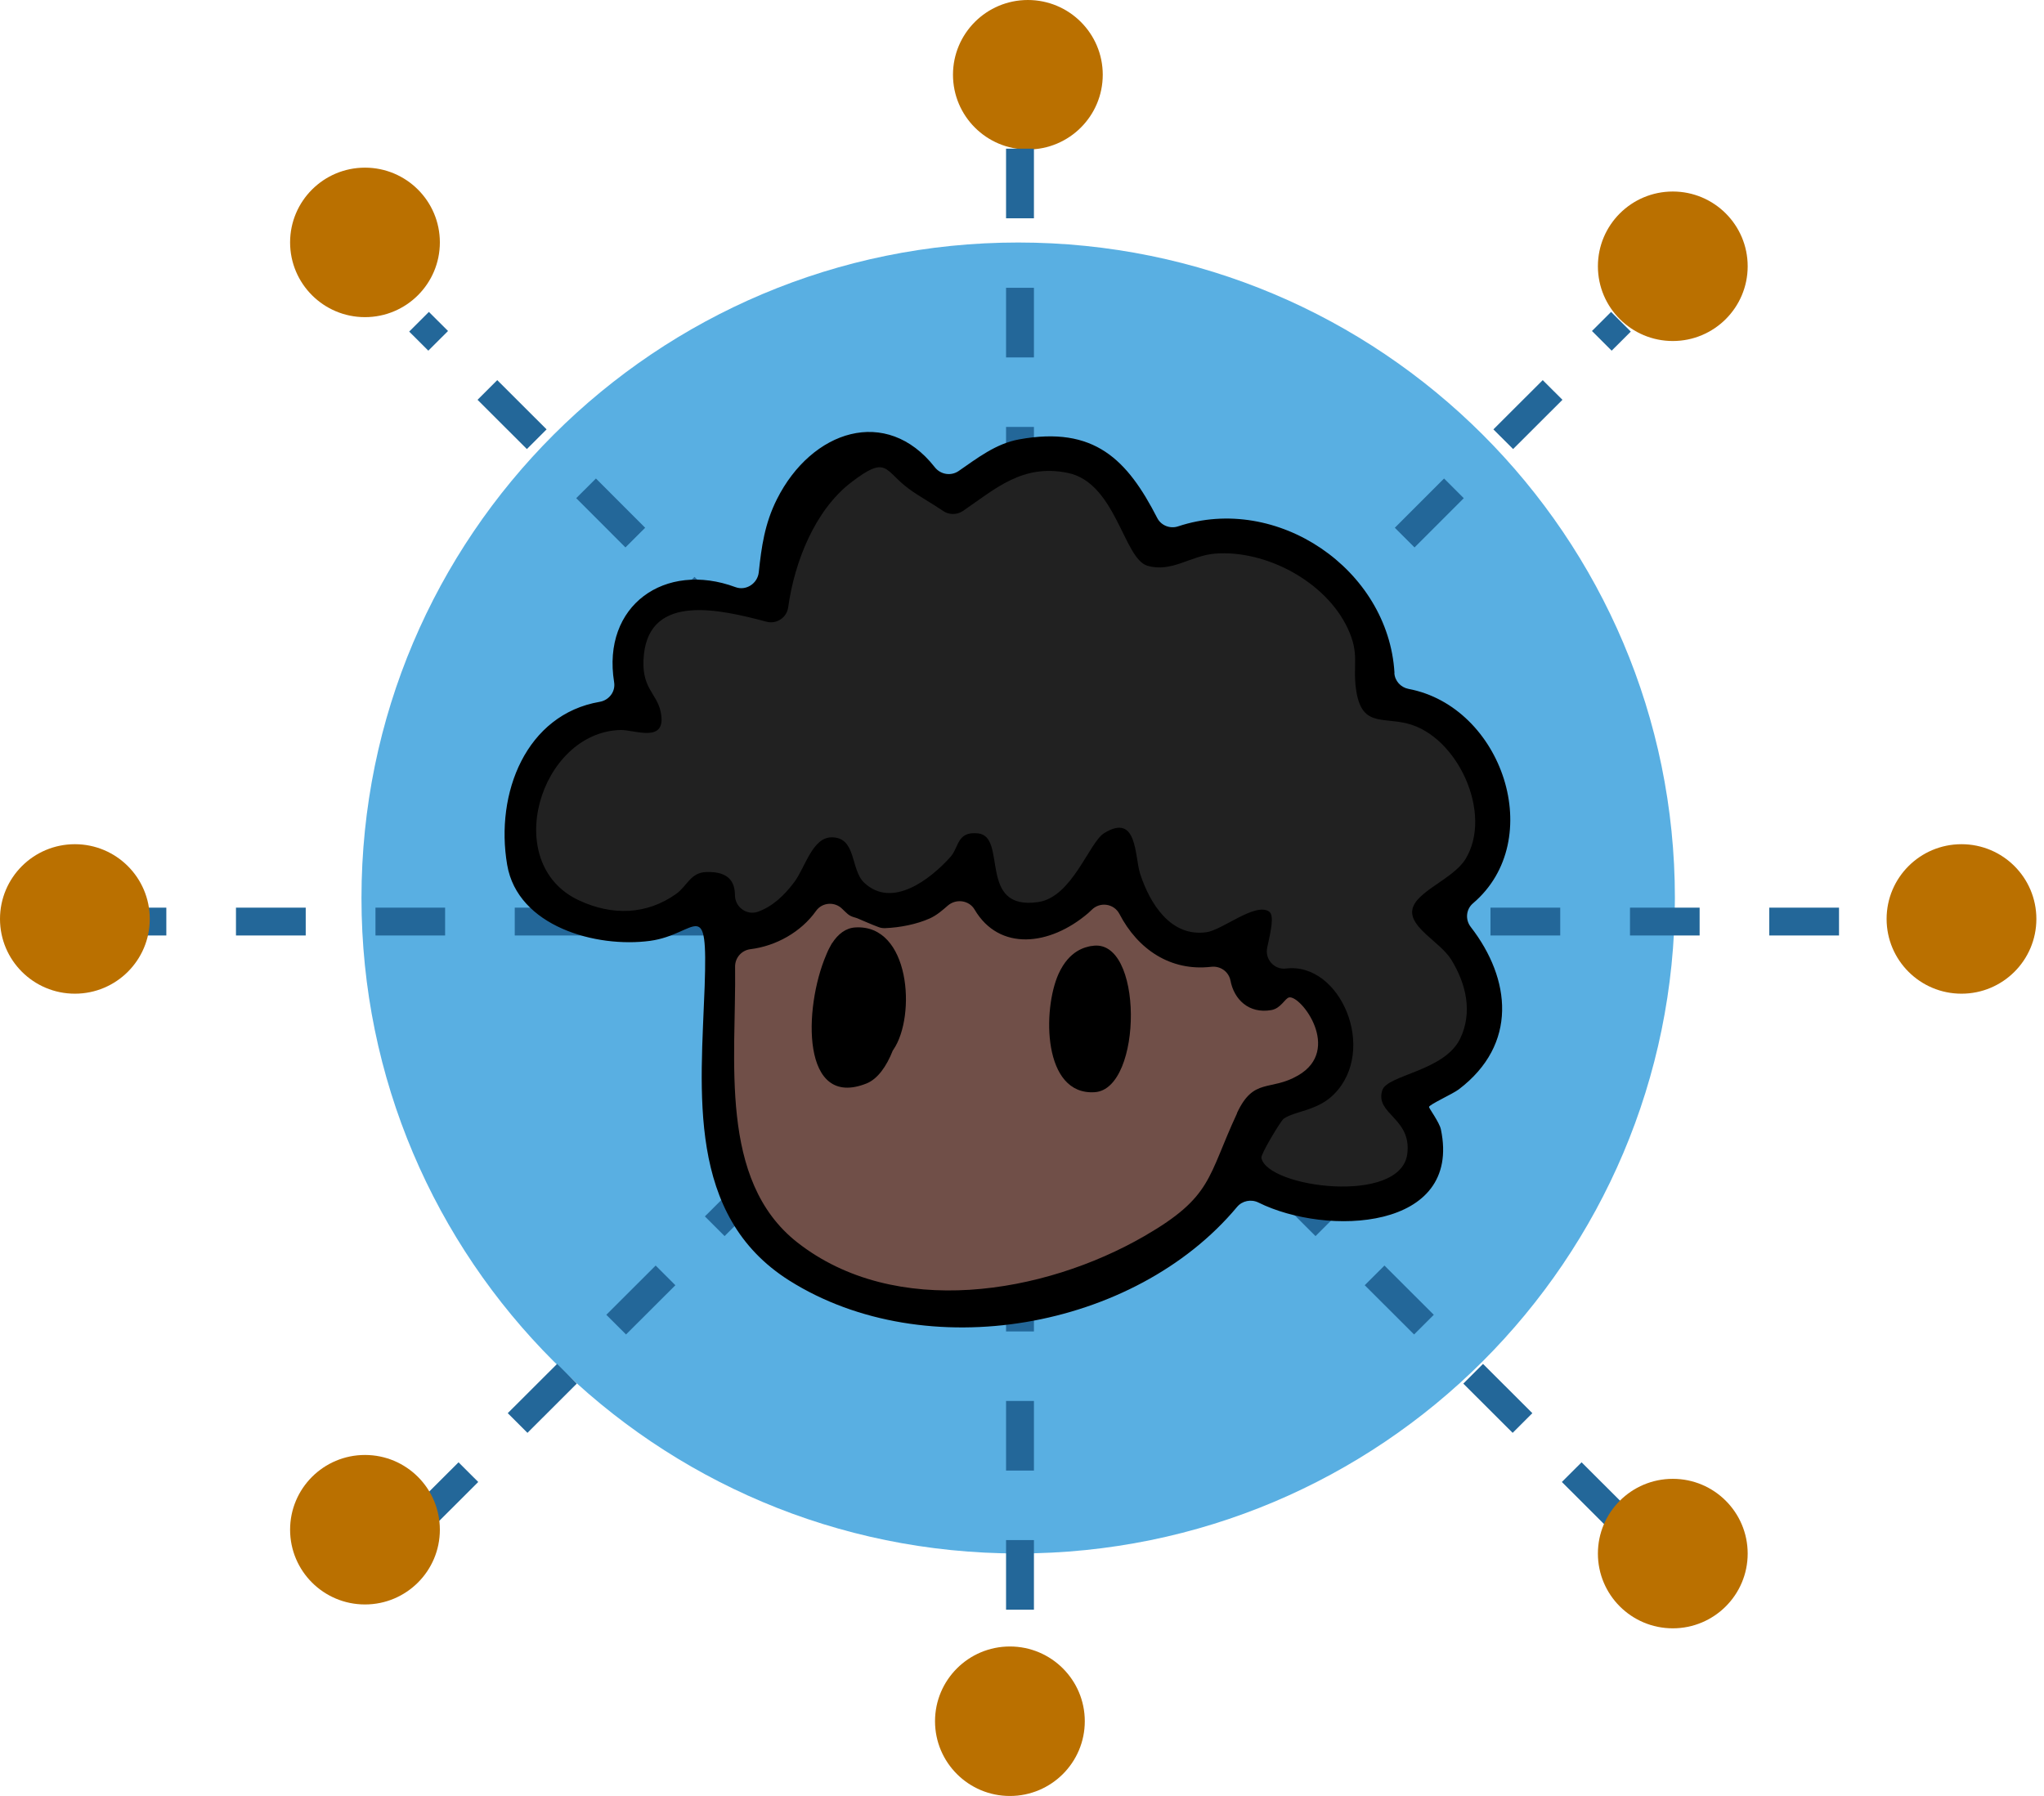
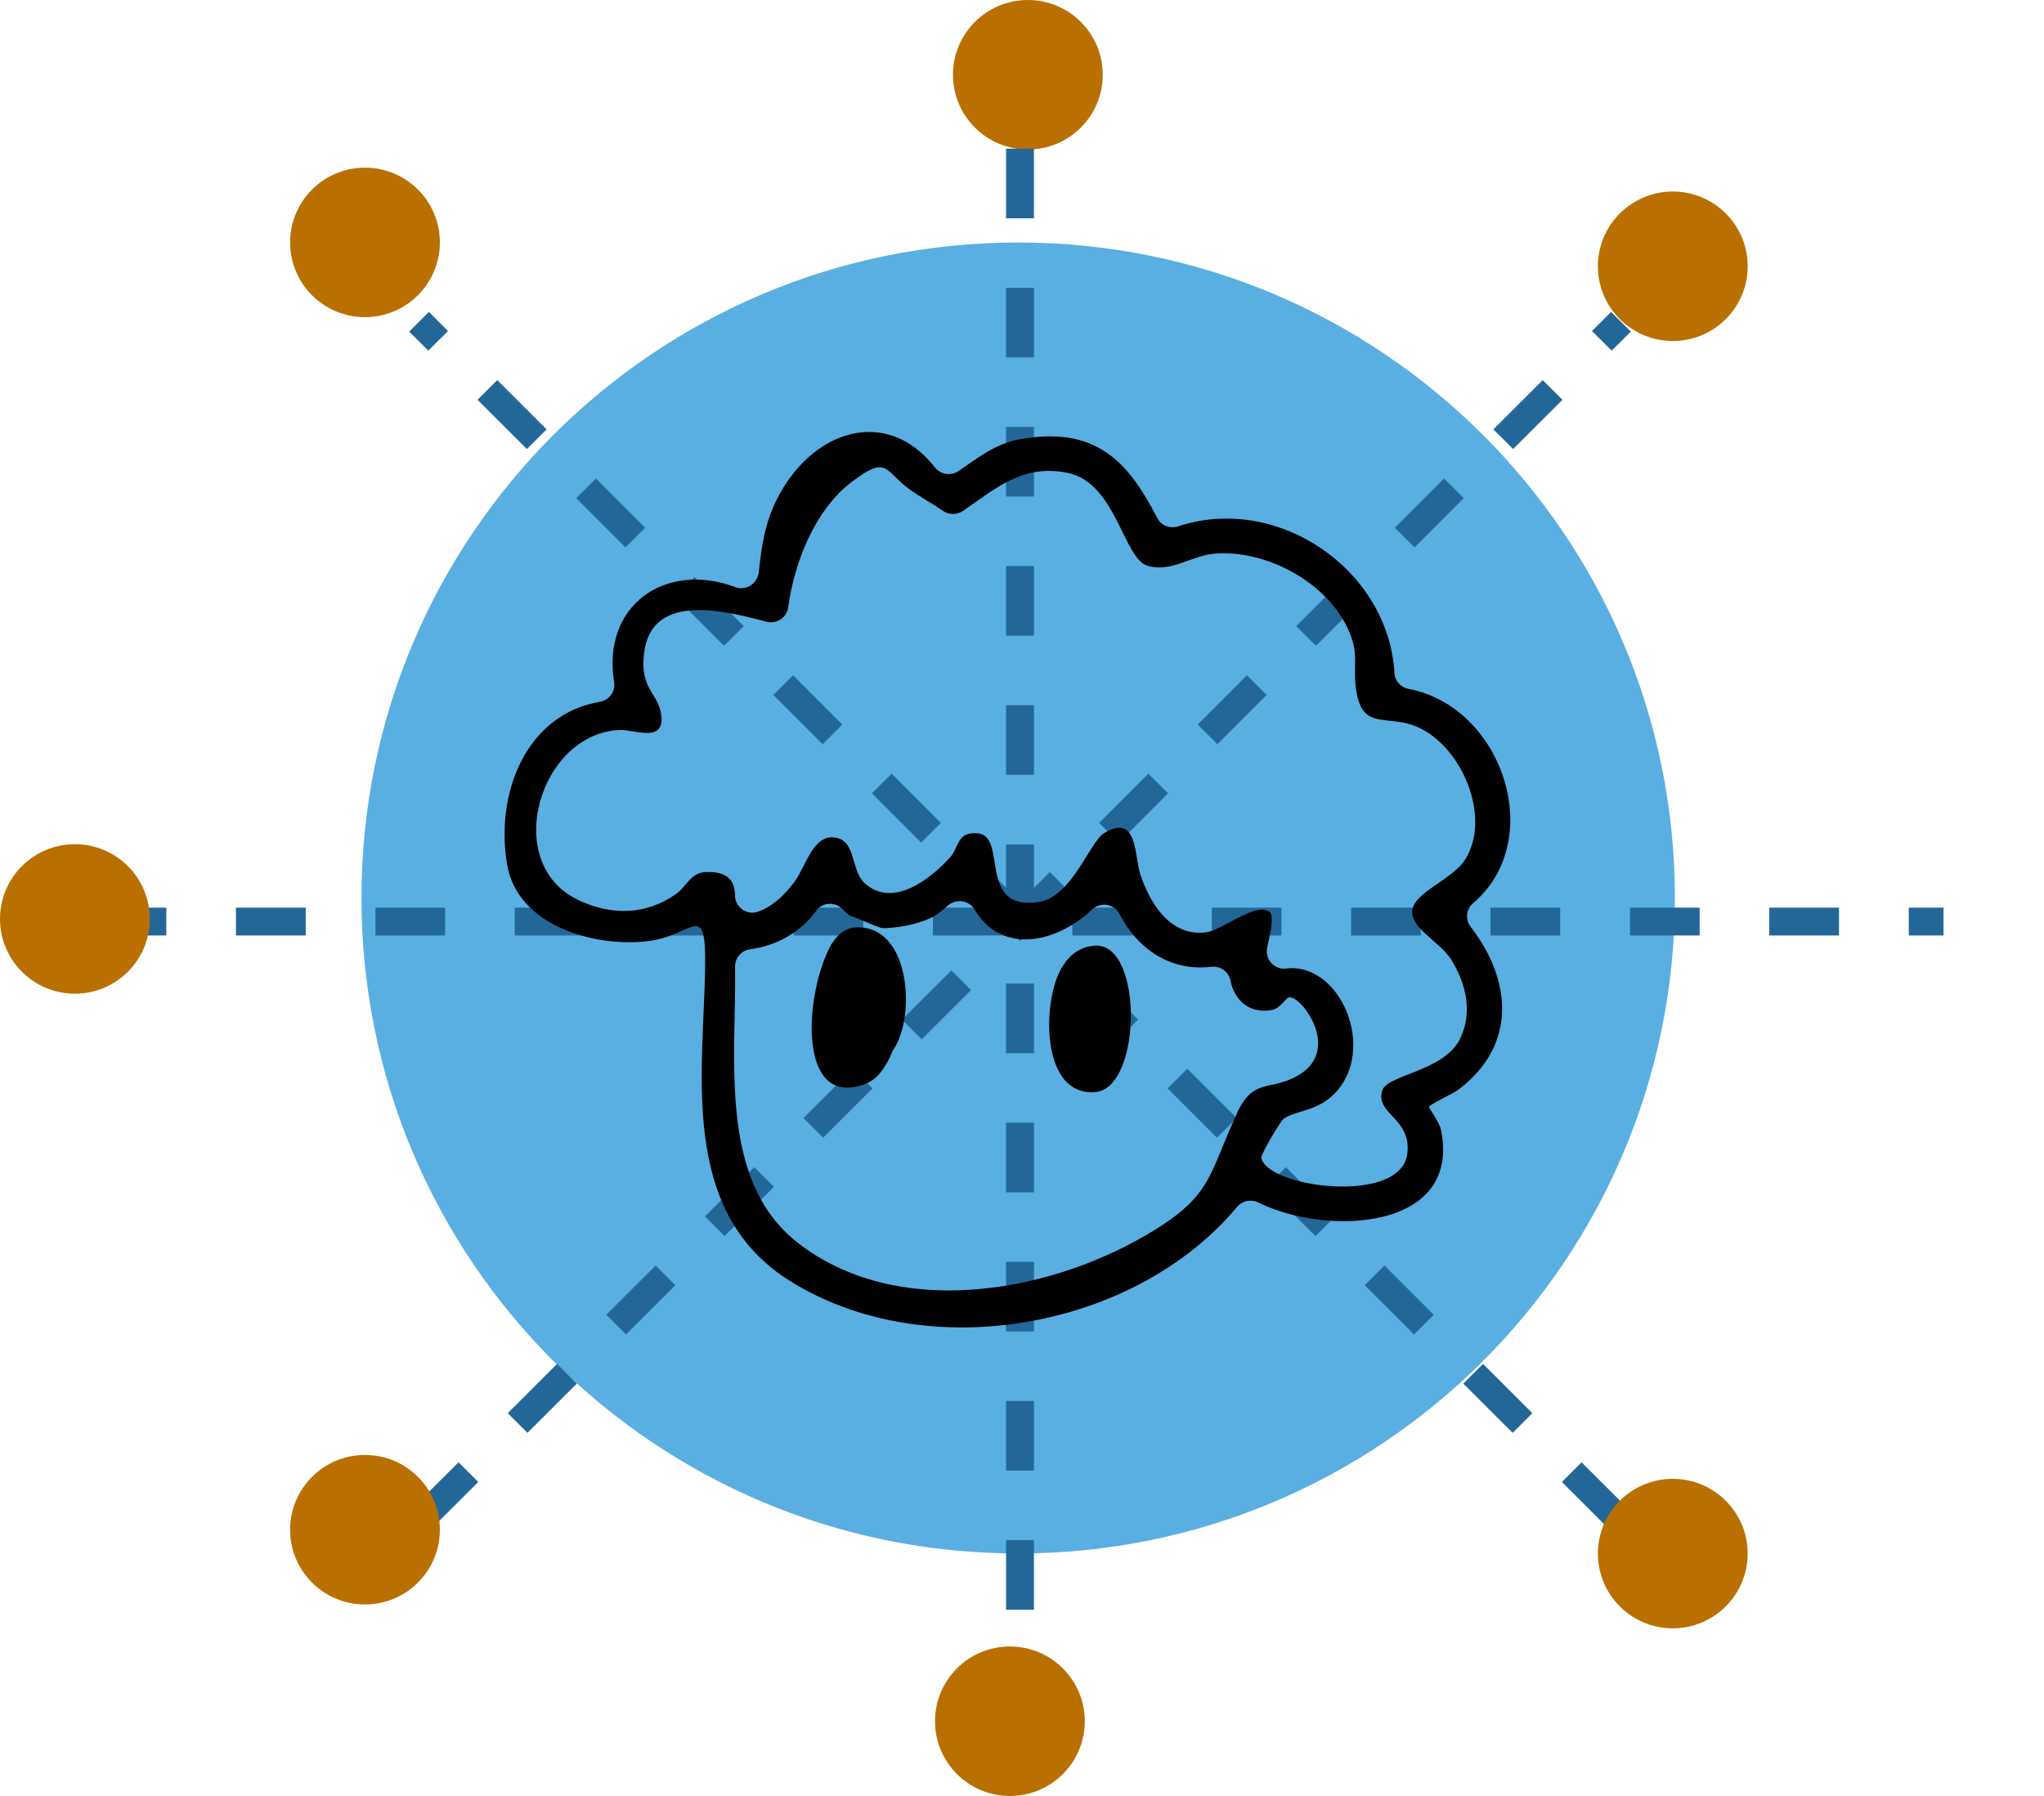
<svg xmlns="http://www.w3.org/2000/svg" width="264" height="232" viewBox="0 0 264 232" fill="none">
  <path d="M131.508 200.673C178.352 200.673 216.327 162.763 216.327 116C216.327 69.237 178.352 31.327 131.508 31.327C84.663 31.327 46.688 69.237 46.688 116C46.688 162.763 84.663 200.673 131.508 200.673Z" fill="#59AFE2" />
  <path d="M47.14 40.968C52.482 40.968 56.812 36.645 56.812 31.312C56.812 25.98 52.482 21.657 47.14 21.657C41.798 21.657 37.468 25.98 37.468 31.312C37.468 36.645 41.798 40.968 47.14 40.968Z" fill="#BA7000" />
  <path d="M132.758 19.311C138.1 19.311 142.43 14.988 142.43 9.655C142.43 4.323 138.1 0 132.758 0C127.416 0 123.086 4.323 123.086 9.655C123.086 14.988 127.416 19.311 132.758 19.311Z" fill="#BA7000" />
  <path d="M216.056 44.051C221.397 44.051 225.728 39.728 225.728 34.395C225.728 29.063 221.397 24.74 216.056 24.74C210.714 24.74 206.383 29.063 206.383 34.395C206.383 39.728 210.714 44.051 216.056 44.051Z" fill="#BA7000" />
  <path d="M55.396 197.8L52.85 195.258L59.223 188.897L61.769 191.438L55.396 197.8ZM68.127 185.092L65.581 182.55L71.953 176.188L74.499 178.73L68.127 185.092ZM80.857 172.383L78.311 169.842L84.684 163.48L87.23 166.022L80.857 172.383ZM93.587 159.675L91.041 157.133L97.414 150.771L99.96 153.313L93.587 159.675ZM106.318 146.966L103.772 144.425L110.145 138.063L112.691 140.605L106.318 146.966ZM119.048 134.258L116.502 131.716L122.875 125.355L125.421 127.896L119.048 134.258ZM131.779 121.55L129.233 119.008L135.59 112.646L138.136 115.188L131.779 121.55ZM144.509 108.841L141.963 106.3L148.321 99.938L150.867 102.479L144.509 108.841ZM157.24 96.133L154.693 93.591L161.051 87.229L163.597 89.771L157.24 96.133ZM169.97 83.424L167.424 80.883L173.782 74.521L176.328 77.063L169.97 83.424ZM182.7 70.716L180.154 68.174L186.512 61.812L189.058 64.354L182.7 70.716ZM195.431 58.008L192.885 55.466L199.257 49.104L201.804 51.646L195.431 58.008ZM208.161 45.299L205.615 42.757L208.086 40.291L210.632 42.833L208.161 45.299Z" fill="#236799" />
  <path d="M251.023 120.843H246.533V117.248H251.023V120.843ZM237.524 120.843H228.515V117.248H237.524V120.843ZM219.521 120.843H210.527V117.248H219.521V120.843ZM201.517 120.843H192.508V117.248H201.517V120.843ZM183.514 120.843H174.505V117.248H183.514V120.843ZM165.511 120.843H156.516V117.248H165.511V120.843ZM147.507 120.843H138.498V117.248H147.507V120.843ZM129.504 120.843H120.495V117.248H129.504V120.843ZM111.5 120.843H102.506V117.248H111.5V120.843ZM93.497 120.843H84.488V117.248H93.497V120.843ZM75.494 120.843H66.484V117.248H75.494V120.843ZM57.49 120.843H48.496V117.248H57.49V120.843ZM39.487 120.843H30.478V117.248H39.487V120.843ZM21.483 120.843H12.474V117.248H21.483V120.843Z" fill="#236799" />
  <path d="M133.541 218.87H129.941V216.915H133.541V218.87ZM133.541 207.937H129.941V198.943H133.541V207.937ZM133.541 189.964H129.941V180.971H133.541V189.964ZM133.541 171.992H129.941V162.999H133.541V171.992ZM133.541 154.02H129.941V145.026H133.541V154.02ZM133.541 136.048H129.941V127.054H133.541V136.048ZM133.541 118.075H129.941V109.082H133.541V118.075ZM133.541 100.088H129.941V91.094H133.541V100.088ZM133.541 82.116H129.941V73.122H133.541V82.116ZM133.541 64.144H129.941V55.15H133.541V64.144ZM133.541 46.171H129.941V37.178H133.541V46.171ZM133.541 28.199H129.941V19.206H133.541V28.199Z" fill="#236799" />
  <path d="M208.101 197.8L201.728 191.438L204.274 188.897L210.647 195.258L208.101 197.8ZM195.371 185.092L188.998 178.73L191.544 176.188L197.917 182.55L195.371 185.092ZM182.64 172.383L176.267 166.022L178.813 163.48L185.186 169.842L182.64 172.383ZM169.91 159.675L163.537 153.313L166.083 150.771L172.456 157.133L169.91 159.675ZM157.179 146.966L150.807 140.605L153.353 138.063L159.725 144.425L157.179 146.966ZM144.449 134.258L138.076 127.896L140.622 125.355L146.995 131.716L144.449 134.258ZM131.718 121.55L125.361 115.188L127.907 112.646L134.265 119.008L131.718 121.55ZM118.973 108.841L112.615 102.479L115.161 99.938L121.519 106.3L118.973 108.841ZM106.243 96.133L99.885 89.771L102.431 87.229L108.789 93.591L106.243 96.133ZM93.512 83.424L87.154 77.063L89.701 74.521L96.058 80.883L93.512 83.424ZM80.782 70.716L74.424 64.354L76.97 61.812L83.328 68.174L80.782 70.716ZM68.051 58.008L61.678 51.646L64.225 49.104L70.597 55.466L68.051 58.008ZM55.321 45.299L52.85 42.833L55.396 40.291L57.867 42.757L55.321 45.299Z" fill="#236799" />
-   <path d="M169.849 132.453C169.036 130.273 167.198 128.317 166.158 128.513C165.827 128.573 165.571 128.844 165.285 129.175C164.908 129.581 164.486 130.047 163.838 130.152C161.036 130.634 159.379 128.723 158.972 126.633C158.716 125.294 157.466 124.407 156.11 124.573C151.289 125.144 147.115 122.723 144.615 117.94C144.223 117.203 143.53 116.707 142.716 116.587C141.888 116.466 141.059 116.737 140.472 117.354C140.336 117.489 140.2 117.609 140.065 117.745C137.172 120.211 133.752 121.414 130.935 120.948C128.841 120.602 127.123 119.369 125.948 117.369C125.572 116.722 124.909 116.271 124.156 116.15C123.372 116.03 122.574 116.256 121.926 116.812C121.263 117.384 120.57 117.985 119.711 118.376C118.174 119.053 116.095 119.519 114.107 119.594C113.851 119.594 113.61 119.564 113.384 119.474C112.766 119.234 112.148 118.978 111.531 118.707C111.229 118.572 110.928 118.451 110.642 118.331C110.551 118.301 110.461 118.271 110.371 118.241C110.114 118.166 109.783 118.06 109.527 117.85C109.286 117.654 109.045 117.414 108.804 117.188C108.261 116.662 107.523 116.391 106.755 116.451C106.017 116.511 105.339 116.902 104.917 117.504C103.064 120.106 99.99 121.911 96.676 122.302C95.365 122.452 94.401 123.58 94.416 124.903C94.446 126.859 94.416 128.889 94.356 131.025C94.145 141.748 93.889 153.9 102.567 160.713C108.201 165.134 115.176 166.939 122.302 166.939C131.312 166.939 140.577 164.051 147.718 159.931C154.844 155.81 155.869 153.313 157.917 148.335C158.445 147.072 159.032 145.628 159.816 143.959C161.142 141.116 162.377 140.845 164.079 140.469C165.089 140.244 166.219 140.003 167.575 139.221C170.09 137.762 170.934 135.296 169.88 132.453H169.849ZM136.78 125.971C138.091 123.099 140.02 122.723 140.773 122.572C140.969 122.542 141.15 122.512 141.33 122.512C142.174 122.512 142.912 122.903 143.545 123.7C145.76 126.483 146.106 133.641 144.223 137.883C143.665 139.131 142.686 140.635 141.104 140.74C139.432 140.845 138.121 140.199 137.172 138.845C134.882 135.536 135.41 129.009 136.78 125.986V125.971ZM114.86 135.416L114.74 135.582C113.911 137.702 112.766 139.146 111.546 139.642C109.482 140.469 107.855 140.304 106.74 139.161C104.088 136.454 104.585 128.663 106.785 123.505C106.785 123.49 106.8 123.46 106.815 123.445H106.936V123.174C107.011 122.993 107.101 122.828 107.192 122.648C107.237 122.542 107.297 122.452 107.342 122.347L107.538 122.046C108.307 120.873 109.21 120.241 110.25 120.181C112.796 120.031 114.242 121.595 115.011 122.933C117.15 126.693 116.698 132.739 114.86 135.416Z" fill="#704F48" />
-   <path d="M185.066 121.098C183.71 119.91 182.429 118.782 182.61 117.639C182.776 116.587 184.207 115.594 185.729 114.556C187.13 113.579 188.591 112.571 189.374 111.308C191.062 108.57 191.152 104.675 189.631 100.9C188.003 96.9 184.93 93.877 181.616 93.035C180.757 92.809 179.943 92.734 179.22 92.659C177.006 92.433 175.8 92.298 175.348 89.004C175.198 87.906 175.213 87.049 175.228 86.207C175.258 84.703 175.288 83.289 174.234 81.033C171.371 74.927 163.627 70.566 156.637 71.107C155.311 71.212 154.121 71.633 152.976 72.055C151.334 72.641 149.782 73.213 148.065 72.701C147.04 72.4 146.136 70.566 145.172 68.626C143.62 65.467 141.677 61.527 137.76 60.73C132.427 59.632 129.007 62.068 125.376 64.64C124.864 65.001 124.351 65.362 123.824 65.723C123.237 66.129 122.453 66.129 121.866 65.723C121.218 65.287 120.555 64.866 119.892 64.46C119.048 63.933 118.25 63.437 117.512 62.91C116.758 62.354 116.216 61.828 115.734 61.361C113.926 59.587 113.037 59.241 109.361 62.068C105.143 65.317 102.039 71.468 101.075 78.522C101.015 79.003 100.744 79.424 100.337 79.695C99.915 79.965 99.403 80.055 98.936 79.92C93.979 78.612 88.405 77.394 85.075 79.695C83.584 80.732 82.695 82.387 82.469 84.627C82.168 87.56 82.996 88.899 83.719 90.087C84.111 90.719 84.473 91.32 84.653 92.147C84.774 92.749 84.849 93.546 84.503 93.922C84.006 94.448 82.665 94.223 81.58 94.042C80.993 93.952 80.42 93.847 79.968 93.862C73.821 94.027 69.904 99.442 68.88 104.405C67.976 108.751 68.97 114.286 74.424 116.812C79.034 118.948 83.674 118.617 87.471 115.895C88.013 115.519 88.405 115.053 88.781 114.601C89.444 113.819 89.957 113.218 91.056 113.173C92.247 113.127 93.105 113.353 93.618 113.834C94.039 114.24 94.235 114.812 94.235 115.684C94.235 116.587 94.687 117.429 95.425 117.94C96.164 118.451 97.052 118.572 97.881 118.271C99.674 117.624 101.241 116.361 102.793 114.286C103.244 113.684 103.621 112.932 104.028 112.135C104.887 110.45 105.775 108.706 107.192 108.706C108.713 108.706 109.09 109.759 109.587 111.488C109.903 112.556 110.22 113.669 111.033 114.436C112.133 115.474 113.414 115.985 114.86 115.91C118.31 115.774 121.609 112.511 122.875 111.112C123.282 110.661 123.523 110.135 123.749 109.668C124.216 108.661 124.472 108.059 126.024 108.225C127.139 108.345 127.38 109.548 127.711 111.503C128.148 114.18 128.72 117.85 133.918 117.083C136.991 116.632 138.95 113.443 140.532 110.887C141.3 109.653 142.023 108.48 142.596 108.119C143.515 107.548 144.223 107.367 144.705 107.578C145.564 107.969 145.85 109.744 146.076 111.172C146.196 111.894 146.302 112.571 146.483 113.112C147.341 115.744 149.948 121.76 155.597 120.963C156.471 120.843 157.601 120.241 158.791 119.594C160.403 118.737 162.422 117.654 163.296 118.196C163.688 118.436 163.19 120.737 162.949 121.85L162.844 122.317C162.663 123.189 162.904 124.106 163.507 124.768C164.109 125.415 164.938 125.746 165.812 125.625C169.066 125.234 171.582 127.701 172.787 130.167C174.354 133.341 174.595 137.913 171.612 140.951C170.362 142.214 168.84 142.695 167.484 143.101C166.595 143.372 165.767 143.628 165.149 144.079C164.757 144.365 161.94 148.786 162.091 149.613C162.558 152.125 168.102 153.734 173.058 153.734C173.284 153.734 173.51 153.734 173.736 153.734C178.587 153.584 181.57 151.884 181.932 149.072C182.263 146.365 180.938 144.936 179.853 143.778C178.874 142.725 178.346 142.079 178.678 140.996C178.874 140.379 180.365 139.793 181.827 139.221C184.312 138.243 187.401 137.04 188.681 134.408C190.233 131.22 189.826 127.415 187.536 123.7C186.949 122.753 185.985 121.896 185.051 121.083L185.066 121.098Z" fill="#212121" />
  <path d="M180.109 86.913C179.311 73.513 164.953 63.738 152.162 67.994C151.123 68.34 149.963 67.888 149.466 66.911C145.609 59.391 141.36 54.985 131.628 56.759C128.63 57.301 126.25 59.166 123.809 60.85C122.815 61.527 121.474 61.301 120.736 60.354C114.498 52.398 104.841 55.556 100.352 64.475C98.755 67.648 98.348 70.671 98.002 73.919C97.851 75.378 96.359 76.356 94.989 75.844C85.904 72.476 77.708 78.191 79.32 88.132C79.516 89.335 78.672 90.448 77.467 90.658C67.961 92.283 63.923 102.449 65.505 111.714C66.861 119.685 77 122.482 83.976 121.535C90.032 120.707 91.433 115.353 91.011 127.445C90.529 140.921 88.601 156.998 101.949 165.42C119.561 176.519 146.528 171.782 159.771 155.915C160.449 155.103 161.594 154.877 162.543 155.343C171.341 159.72 188.847 158.983 186.105 145.899C185.924 144.996 184.553 143.146 184.569 142.996C184.599 142.68 187.642 141.312 188.41 140.725C196.079 134.905 195.16 126.452 189.962 119.745C189.224 118.797 189.344 117.444 190.263 116.677C199.86 108.495 194.045 91.275 181.917 88.989C180.908 88.793 180.154 87.951 180.094 86.944L180.109 86.913ZM159.771 143.823C155.929 152.08 156.637 154.576 147.808 159.675C134.822 167.18 115.598 170.398 102.973 160.487C92.744 152.456 95.109 136.815 94.943 124.888C94.928 123.745 95.757 122.768 96.902 122.617C100.231 122.211 103.47 120.392 105.399 117.669C106.182 116.556 107.809 116.436 108.774 117.399C109.015 117.639 109.271 117.88 109.512 118.091C109.798 118.331 110.145 118.451 110.491 118.542C110.566 118.557 110.642 118.587 110.717 118.617C111.621 118.993 112.54 119.414 113.474 119.76C113.745 119.865 114.031 119.91 114.333 119.895C116.231 119.82 118.385 119.399 120.073 118.647C121.007 118.226 121.73 117.579 122.423 116.978C123.493 116.06 125.165 116.286 125.873 117.489C129.067 122.918 135.59 122.196 140.547 117.955C140.698 117.82 140.848 117.684 140.984 117.549C142.053 116.451 143.876 116.707 144.584 118.06C146.95 122.617 151.168 125.505 156.441 124.888C157.616 124.753 158.701 125.505 158.927 126.678C159.394 129.115 161.307 130.979 164.185 130.483C165.45 130.273 165.963 128.949 166.505 128.844C168.042 128.558 173.375 135.612 167.665 138.92C164.034 141.026 161.925 139.131 159.756 143.808L159.771 143.823ZM188.576 134.198C186.512 138.409 179.145 138.83 178.527 140.86C177.578 143.928 182.339 144.41 181.766 149.042C180.938 155.704 163.642 153.418 162.919 149.568C162.829 149.072 165.42 144.801 165.782 144.53C167.213 143.492 170.151 143.537 172.32 141.327C177.955 135.612 173.134 124.242 166.083 125.114C164.576 125.294 163.341 123.896 163.673 122.407C164.109 120.361 164.652 118.211 163.883 117.73C162.061 116.587 157.887 120.136 155.823 120.422C151.213 121.068 148.532 116.752 147.266 112.902C146.528 110.646 146.95 104.946 142.611 107.623C140.667 108.826 138.498 115.88 134.099 116.526C126.189 117.684 130.182 108.059 126.325 107.653C123.568 107.367 123.899 109.428 122.739 110.721C120.163 113.579 115.237 117.429 111.621 114.03C109.813 112.33 110.657 108.164 107.418 108.164C104.917 108.164 103.998 112.075 102.582 113.955C101.256 115.714 99.779 117.098 97.896 117.775C96.465 118.286 94.943 117.188 94.928 115.669C94.913 114.15 94.356 112.541 91.222 112.646C89.188 112.706 88.751 114.451 87.35 115.459C83.493 118.211 79.034 118.286 74.801 116.316C64.586 111.593 69.709 94.584 80.149 94.298C81.957 94.253 86.205 96.133 85.332 91.952C84.804 89.44 82.725 88.914 83.162 84.582C83.976 76.612 93 78.717 98.996 80.311C100.292 80.657 101.602 79.8 101.798 78.476C102.612 72.551 105.263 65.918 109.903 62.339C114.679 58.669 114.152 60.79 117.436 63.181C118.777 64.159 120.374 65.016 121.82 66.009C122.589 66.535 123.598 66.52 124.366 66.009C128.615 63.106 132.08 59.888 137.925 61.091C144.117 62.369 145.127 72.16 148.185 73.077C151.334 74.01 153.805 71.754 156.953 71.513C163.507 71.017 171.235 75.123 174.068 81.168C175.635 84.522 174.701 85.801 175.137 89.004C175.815 93.907 178.422 92.614 181.796 93.471C188.26 95.11 192.885 105.126 189.269 110.992C187.672 113.579 182.776 115.188 182.414 117.534C182.053 119.85 186.03 121.685 187.446 123.971C189.374 127.099 190.233 130.799 188.576 134.198Z" fill="black" />
  <path d="M140.969 122.211C147.733 120.888 147.643 140.695 141.391 141.086C134.671 141.522 134.641 130.423 136.72 125.806C138.121 122.723 140.2 122.347 140.969 122.196V122.211Z" fill="black" />
  <path d="M110.461 119.805C109.241 119.88 108.246 120.647 107.478 121.835C107.478 121.835 107.478 121.82 107.478 121.805C107.357 122.016 107.237 122.241 107.116 122.467C107.011 122.663 106.92 122.858 106.83 123.069C106.785 123.159 106.755 123.249 106.71 123.354C103.757 130.258 103.486 143.327 111.922 139.958C113.338 139.387 114.498 137.777 115.312 135.702C115.342 135.672 115.372 135.627 115.387 135.597C118.355 131.25 117.557 119.354 110.461 119.805Z" fill="black" />
  <path d="M216.056 210.343C221.397 210.343 225.728 206.02 225.728 200.688C225.728 195.355 221.397 191.032 216.056 191.032C210.714 191.032 206.383 195.355 206.383 200.688C206.383 206.02 210.714 210.343 216.056 210.343Z" fill="#BA7000" />
  <path d="M130.438 232C135.78 232 140.11 227.677 140.11 222.345C140.11 217.012 135.78 212.689 130.438 212.689C125.096 212.689 120.766 217.012 120.766 222.345C120.766 227.677 125.096 232 130.438 232Z" fill="#BA7000" />
  <path d="M47.14 207.26C52.482 207.26 56.812 202.937 56.812 197.605C56.812 192.272 52.482 187.949 47.14 187.949C41.798 187.949 37.468 192.272 37.468 197.605C37.468 202.937 41.798 207.26 47.14 207.26Z" fill="#BA7000" />
  <path d="M9.672 128.362C15.014 128.362 19.344 124.04 19.344 118.707C19.344 113.375 15.014 109.052 9.672 109.052C4.33 109.052 0 113.375 0 118.707C0 124.04 4.33 128.362 9.672 128.362Z" fill="#BA7000" />
-   <path d="M253.343 128.362C258.685 128.362 263.015 124.04 263.015 118.707C263.015 113.375 258.685 109.052 253.343 109.052C248.001 109.052 243.671 113.375 243.671 118.707C243.671 124.04 248.001 128.362 253.343 128.362Z" fill="#BA7000" />
</svg>